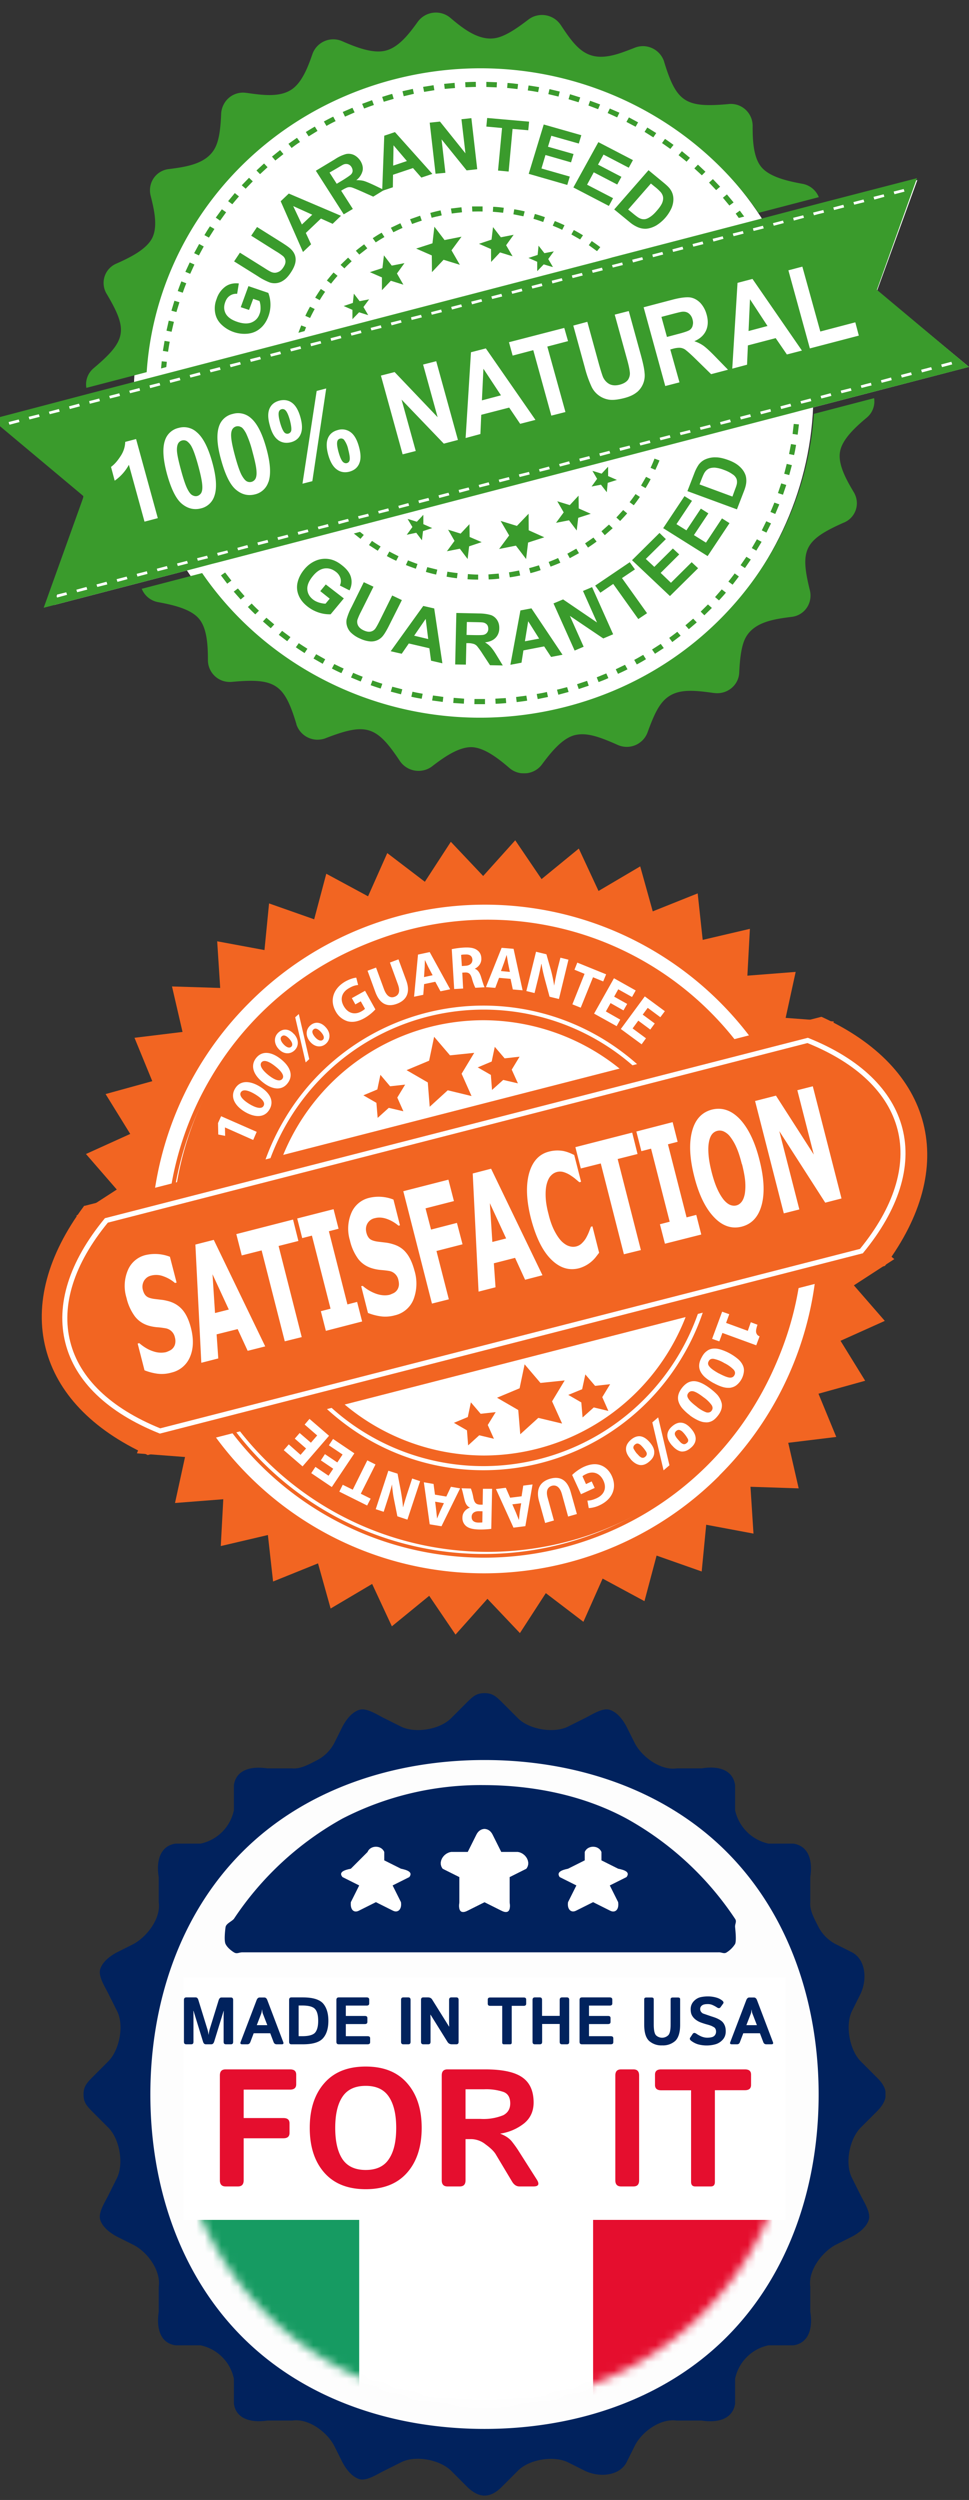
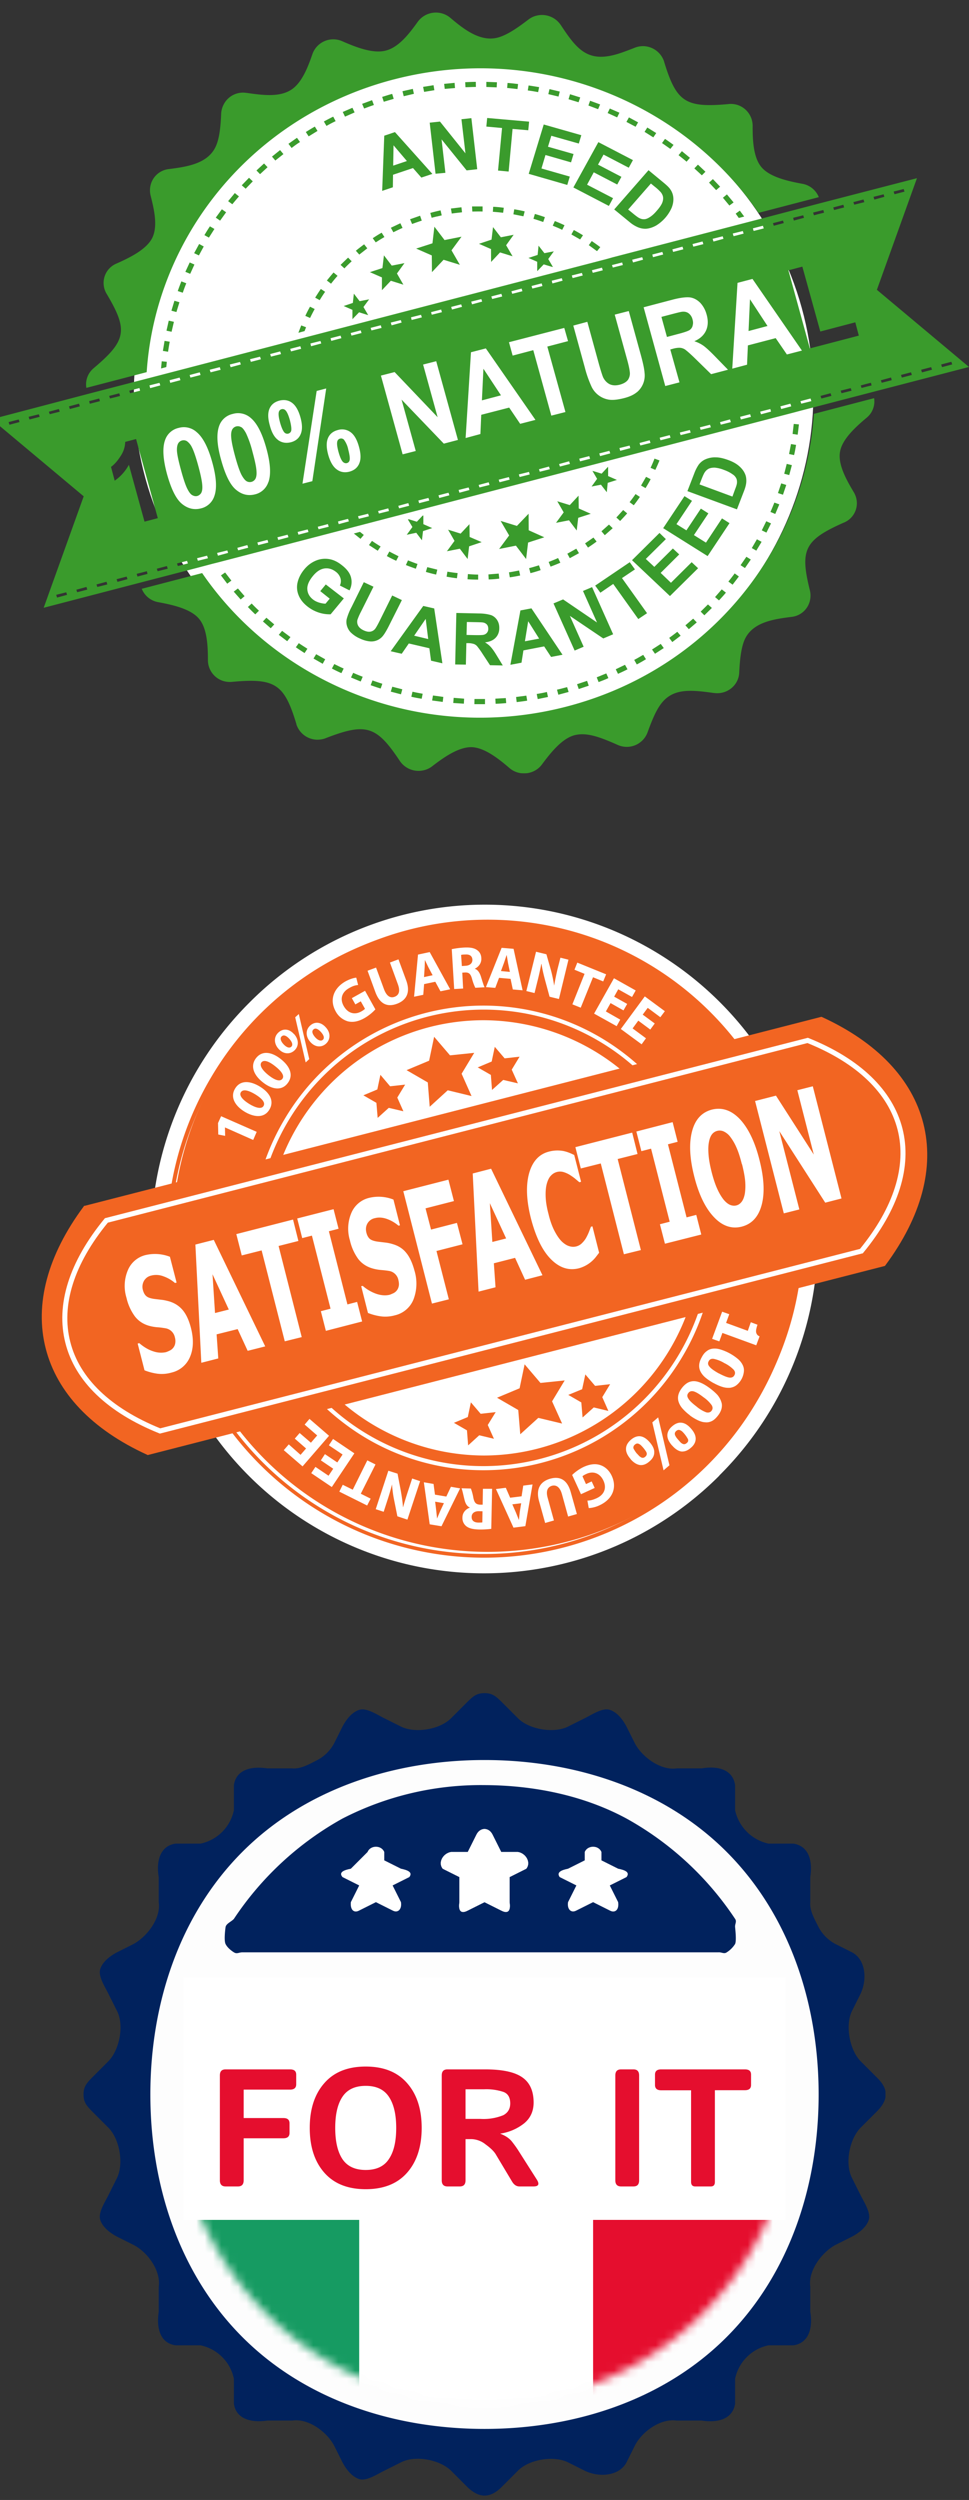
<svg xmlns="http://www.w3.org/2000/svg" width="116" height="299" viewBox="0 0 116 299" fill="none">
  <rect x="0" y="0" width="116" height="299" fill="#333333" stroke="none" />
  <g clip-path="url(#a)">
    <mask id="b" style="mask-type:alpha" maskUnits="userSpaceOnUse" x="-7" y="-19" width="130" height="131">
      <path d="M123-18.5H-7v130h130v-130Z" fill="#C4C4C4" />
    </mask>
    <g mask="url(#b)">
-       <path d="M115.99 43.88 6.48 72.36l3.54-13.01L.32 50l109.5-28.47L105 34.76l10.99 9.12Z" fill="#fff" />
      <path d="M67.22 85.17c21.7-5.64 34.57-27.29 28.76-48.34-5.81-21.06-28.11-33.55-49.8-27.91-21.7 5.65-34.57 27.28-28.76 48.34 5.82 21.05 28.1 33.55 49.8 27.91Z" fill="#fff" />
      <path d="M67.85 84.5c-17 4.43-34.4-2.48-43.65-15.96l-7.23 1.88a2.61 2.61 0 0 0 1.97 1.6c1.74.32 3.88.8 4.87 1.97 1 1.16 1.08 3.29 1.08 5.02a2.62 2.62 0 0 0 1.84 2.44c.35.1.71.14 1.07.1 5.18-.48 6.24.29 7.68 5.04v.04a2.67 2.67 0 0 0 2.48 1.84c.37 0 .74-.06 1.07-.2 4.8-1.85 6.04-1.46 8.82 2.72l.02.03a2.7 2.7 0 0 0 2.87 1.1c.36-.08.69-.24.98-.46 1.4-1.08 3.17-2.33 4.75-2.3 1.54.06 3.2 1.37 4.52 2.5 1.16 1 2.96.8 3.87-.41 1.05-1.41 2.4-3.12 3.92-3.52 1.37-.34 2.8.11 5.11 1.14l.05.02a2.65 2.65 0 0 0 3.57-1.47c.4-1.1.88-2.35 1.44-3.18 1.41-2.13 3.5-1.98 6.48-1.56h.05c1.54.22 2.93-.9 3.01-2.4.07-1.4.2-3.05.71-4.1 1-2 3.46-2.33 5.55-2.6a2.53 2.53 0 0 0 2.23-2.06c.07-.36.06-.72-.02-1.08l-.01-.04c-1.2-4.83-.67-6 4.05-8.09l.03-.01a2.5 2.5 0 0 0 1.53-2.6c-.04-.36-.16-.7-.34-1.01-.9-1.5-1.93-3.35-1.66-4.86.25-1.49 1.86-2.96 3.2-4.08a2.51 2.51 0 0 0 .88-2.33l-7.21 1.88c-1.07 16.16-12.57 30.58-29.58 35Zm-20.7-75c17-4.42 34.4 2.49 43.65 15.96l7.22-1.88a2.61 2.61 0 0 0-1.98-1.6c-1.74-.32-3.87-.8-4.87-1.97-1-1.16-1.08-3.3-1.07-5.02a2.63 2.63 0 0 0-1.85-2.45c-.35-.1-.71-.14-1.07-.09-5.11.46-6.2-.23-7.67-5.04l-.01-.05a2.68 2.68 0 0 0-2.44-1.84c-.36-.01-.72.05-1.05.18-.85.33-1.74.68-2.46.86-3.3.86-4.58-.78-6.42-3.57l-.03-.04a2.7 2.7 0 0 0-2.86-1.08c-.35.08-.68.24-.97.46-1.15.87-2.48 1.85-3.7 2.17-2.09.54-4.08-1.03-5.65-2.36a2.69 2.69 0 0 0-3.89.44C49.01 4 47.76 5.65 46.18 6.05c-1.52.4-3.57-.4-5.21-1.12a2.65 2.65 0 0 0-3.57 1.54c-.55 1.6-1.3 3.54-2.63 4.32-1.42.86-3.43.58-5.24.32h-.04a2.59 2.59 0 0 0-2.71 1.38c-.17.32-.27.67-.3 1.03-.06 1.4-.17 3.04-.7 4.1-.99 1.99-3.46 2.33-5.55 2.6A2.53 2.53 0 0 0 18 22.27c-.07.36-.06.73.02 1.08.43 1.7.9 3.7.2 5.12-.7 1.37-2.65 2.33-4.27 3.05a2.5 2.5 0 0 0-1.53 2.61c.04.36.16.71.35 1.02 2.57 4.32 2.38 5.57-1.53 8.86l-.03.03a2.5 2.5 0 0 0-.87 2.35l7.22-1.88C18.64 28.34 30.13 13.93 47.14 9.5Z" fill="#3A9B2C" />
      <path d="m23.28 31.64-.57-.25-.52 1.12.58.24.5-1.1v-.01Zm3.79-6.25-.51-.36-.73 1 .52.36.72-1Zm-4.77 8.49-.59-.23c-.15.39-.3.77-.43 1.16l.6.2c.13-.38.27-.76.42-1.13Zm3.36-6.5-.53-.31c-.23.34-.45.7-.66 1.05l.54.3.65-1.02v-.01Zm-1.27 2.1-.55-.3-.6 1.1.57.27.58-1.07Zm60.06-8.94-.9-.85-.43.45.9.83.43-.43ZM19.97 43.27l-.61-.06-.08.86.63-.17.06-.63Zm.85-4.78-.62-.14-.27 1.2.61.13.28-1.19Zm-.5 2.38-.62-.1-.2 1.2.62.1c.06-.4.12-.8.2-1.2Zm1.16-4.72-.6-.18-.36 1.19.6.16.36-1.17ZM54.42 9.91l-1.25.12.07.6 1.23-.1-.05-.62Zm12.59 1.04-1.23-.29-.14.6 1.22.29.15-.6Zm4.83 1.54-1.2-.44-.2.57 1.16.44.24-.57Zm-41.58 9.2-.45-.43-.87.9.47.41.85-.88Zm34.28-11.27-1.26-.2-.1.6c.42.05.83.12 1.24.2l.12-.6Zm-2.52-.37c-.42-.05-.84-.1-1.26-.13l-.05.6 1.24.13.07-.6Zm-2.52-.21-1.28-.05v.61l1.24.05.03-.61h.01Zm-2.54-.05c-.42 0-.85.02-1.27.04l.03.6c.4 0 .83-.03 1.25-.03l-.01-.6v-.01Zm23.67 7.54a32 32 0 0 0-1.02-.72l-.36.5 1 .7.38-.48Zm-6.48-3.85-1.15-.5-.26.54 1.14.52.27-.56Zm8.45 5.4-.97-.8-.4.48c.32.26.64.5.96.78l.4-.46Zm-6.2-4.24-1.11-.6-.3.54 1.1.58.3-.53Zm2.15 1.27-1.06-.66-.33.52 1.05.66.35-.52h-.01Zm-9.1-4.26-1.21-.38-.18.6 1.2.36.2-.58Zm-31.44 4.01-.32-.52c-.37.21-.73.43-1.08.65l.34.52 1.06-.65Zm-2.1 1.32-.36-.5-1.02.72.38.5c.32-.25.66-.5 1-.71v-.01Zm6.54-3.54-.26-.55-1.16.5.27.56 1.14-.5Zm-2.27 1.05-.29-.54c-.37.18-.75.38-1.12.58l.31.53c.36-.2.73-.4 1.1-.57ZM32.03 20l-.42-.45-.91.84.43.44.9-.83Zm1.9-1.57-.4-.48-.97.78.4.47.97-.77Zm15.49-7.8-1.24.28.15.6 1.22-.29-.13-.59Zm2.49-.44-1.26.2.12.6 1.23-.2-.1-.6h.01Zm36.66 15-.5.36.37.52.65-.17-.52-.7ZM47.13 11.82l-.18-.59c-.4.1-.8.24-1.2.36l.19.58 1.2-.35Zm-2.37.74-.22-.58-1.19.44.24.56c.38-.14.77-.29 1.17-.42ZM28.6 23.49l-.49-.4-.8.97.5.37c.26-.31.52-.63.8-.94Zm58.72 1.09.5-.37-.8-.96-.48.4.78.94v-.01Zm-1.12-2.26-.86-.9-.46.42.85.9.47-.41v-.01Zm-40.18 6.03-.33-.52c-.36.2-.72.43-1.07.66l.36.5c.34-.22.69-.44 1.04-.64Zm17.84-2.18c.39.11.78.25 1.17.38l.2-.58c-.4-.14-.8-.27-1.2-.38l-.17.58ZM37.73 35.6l.54.3c.2-.33.42-.67.65-1l-.51-.34c-.24.34-.47.7-.68 1.04Zm14.55-9.7.6-.14-.14-.6c-.4.09-.8.18-1.2.3h-.03l.16.58h.02l.6-.15h-.01Zm18.2 3.42.99.72.39-.48c-.33-.25-.68-.5-1.02-.73l-.36.5v-.01Zm-1.78-1.82-.3.54 1.05.6.34-.5c-.36-.22-.72-.43-1.1-.63v-.01Zm-2.52-.5c.37.15.75.3 1.12.49l.28-.55c-.38-.18-.77-.35-1.16-.5l-.25.55h.01Zm-3.37-1.72c-.42-.1-.83-.18-1.25-.25l-.1.6 1.2.24.15-.59Zm-26.26 12.5.57.25c.17-.36.36-.72.55-1.07l-.56-.28c-.2.36-.39.73-.56 1.1Zm7.04-8.56c-.33.25-.67.5-.99.77l.41.46.96-.75-.38-.48Zm6.7-3.42-1.2.42.24.57c.39-.14.77-.28 1.16-.4l-.2-.59Zm6.22-1.1.03.6c.4 0 .83-.02 1.23 0v-.61h-1.26Zm-2.43.84c.4-.06.82-.1 1.23-.15l-.07-.6-1.26.15.1.6Zm-7.29 1.7.3.54c.36-.18.73-.36 1.1-.52l-.26-.56-1.14.54Zm-6.02 4.44.46.42c.28-.3.57-.57.87-.85l-.43-.44-.9.87Zm19.54-6.83c-.42-.06-.85-.1-1.27-.12l-.04.6c.41.03.83.07 1.23.12l.08-.6Zm-21.18 8.7.5.38c.25-.32.51-.64.78-.94l-.48-.4c-.28.32-.54.64-.8.96Zm-2.49 5.59-.58-.22-.34.88.74-.2.18-.46Zm16.6-10.4L52 27.11l-.23 1.99-1.95.63 1.87.82.02 2 1.39-1.48 1.95.6-1-1.73 1.2-1.63-2.02.4Zm6.72-.36-.94-1.22-.18 1.5-1.5.5 1.44.63.01 1.54 1.07-1.14 1.5.46-.77-1.32.9-1.25-1.53.3Zm5.13 3.24.97.29.1-.03-.53-.9.67-.92-1.13.22-.7-.9-.11 1.11-1.1.36 1.05.46v1.05l.1-.03.69-.72Z" fill="#3A9B2C" />
      <path d="m64.42 32.32-.1.03v.08l.1-.1v-.01Zm1.78-.38-.04-.07-.1.03.14.04Zm-19.3-.17-.94-1.23-.18 1.52-1.5.49 1.44.63v1.53l1.07-1.13 1.5.47-.77-1.34.9-1.24-1.53.3Zm-3.92 5.58.96.3.1-.03-.53-.9.68-.92-1.14.22-.69-.9-.12 1.11-1.1.37 1.05.46v1.04l.1-.03.7-.72Z" fill="#3A9B2C" />
      <path d="m44.08 37.69-.04-.07-.1.03.14.04Zm-1.78.38-.1.03v.08l.1-.1ZM29.68 72.6c.28.3.58.6.88.88l.44-.44c-.3-.28-.6-.57-.87-.86l-.46.42Zm-1.7-1.84.83.94.47-.4-.8-.92-.5.38Zm3.5 3.57.93.81.42-.46-.94-.8-.42.45Zm1.9 1.6 1 .76.39-.49-1-.75-.4.48h.02Zm2.03 1.48c.34.24.7.47 1.05.7l.34-.52c-.34-.22-.7-.44-1.03-.67l-.36.5v-.01Zm-8.46-8.94-.5.35.75.99.5-.37-.75-.97Zm10.9 9.77-.32.52 1.1.63.3-.54-1.07-.6Zm38.08.7.3.53c.37-.2.74-.4 1.1-.63l-.33-.52c-.35.2-.7.41-1.07.6v.02Zm-2.22 1.1.27.55c.39-.17.77-.35 1.14-.54l-.3-.54-1.1.53Zm4.35-2.35.35.5 1.05-.68-.36-.5-1.04.67v.01Zm2.05-1.4.37.5 1-.76-.4-.47c-.3.24-.65.5-.97.73ZM71.43 81l.23.58c.4-.16.8-.3 1.17-.48l-.25-.56-1.15.47Zm10.61-6.22.42.47.95-.81-.43-.45-.93.8-.01-.01Zm1.84-1.63.44.44.9-.88-.47-.42-.87.86Zm-14.8 8.68.2.58 1.2-.4-.2-.58-1.2.4ZM56.8 84.22h1.26v-.62H56.8l-.01.6v.02Zm5.05-.25c.42-.05.85-.1 1.26-.17l-.1-.6-1.23.16.07.6Zm2.52-.36 1.23-.25-.13-.6c-.4.1-.81.17-1.22.24l.12.6v.01Zm2.31-1.12.16.6 1.23-.33-.18-.58c-.4.1-.8.22-1.2.3Zm-7.35 1.68c.42-.01.85-.04 1.27-.08l-.05-.6-1.25.07.03.6Zm33.96-23.85-.59-.21c-.15.37-.3.75-.47 1.12l.58.24.48-1.14Zm-2.1 3.11.56.27.55-1.1-.57-.26-.54 1.1Zm3.6-7.8-.61-.15-.3 1.18.6.16.32-1.2Zm.85-4.87-.62-.06-.14 1.2.61.09c.06-.4.1-.82.15-1.23Zm-8.44 18.8.5.37.75-.98-.5-.37c-.25.34-.5.66-.75.97Zm1.46-1.96.52.34.7-1.02-.53-.33-.69 1v.01ZM90 65.55l.54.31c.2-.35.43-.7.63-1.06l-.56-.3-.61 1.05Zm5.3-12.34-.61-.1-.23 1.19.6.13c.1-.4.17-.82.24-1.22Zm-9.7 18.2.47.4c.28-.3.56-.6.83-.93l-.5-.39-.8.92ZM94.12 58l-.6-.19-.39 1.16.6.2.4-1.18h-.01ZM49.24 83.33c.4.1.82.17 1.24.24l.12-.6c-.4-.07-.82-.15-1.22-.24l-.14.6Zm-7.22-2.3 1.16.48.24-.57c-.39-.15-.77-.3-1.14-.47l-.26.56Zm2.35.92c.4.14.8.28 1.2.4l.2-.57c-.4-.13-.8-.26-1.18-.4l-.22.57Zm9.9 2.13 1.26.08.03-.6-1.25-.1-.05.6v.02Zm-2.53-.3 1.26.17.07-.6-1.24-.17-.1.6h.01Zm-12-3.82c.37.2.75.38 1.13.55l.27-.55c-.37-.17-.75-.35-1.12-.54l-.29.54Zm7.04 2.76 1.22.32.16-.6-1.2-.31-.18.59Zm-1.22-17.36c-.35-.22-.7-.44-1.03-.67l-.36.5 1.05.68.34-.5Zm2.15 1.17c-.37-.19-.74-.37-1.1-.57l-.3.55c.37.2.74.39 1.12.56l.28-.54Zm26.07-4.64.46.42c.28-.3.57-.6.84-.91l-.48-.4-.82.9v-.01Zm-23.8 5.56c-.38-.13-.76-.28-1.14-.43l-.25.56c.4.16.79.3 1.19.44l.2-.57Zm26.62-8.02-.52-.34c-.22.33-.47.66-.71.97l.5.37c.26-.33.5-.66.73-1Zm2.35-4.36-.6-.22c-.14.37-.3.74-.47 1.1l.57.25c.18-.37.34-.75.5-1.13Zm-1.06 2.24-.55-.28-.6 1.04.54.31c.21-.35.42-.7.61-1.07Zm-34.74 7.14.4-.47-.46-.37-.73.2.8.64Zm20.35 4.1c.4-.1.82-.23 1.22-.36l-.2-.58c-.4.12-.78.24-1.18.34l.16.6Zm-2.47.5a19 19 0 0 0 1.24-.22l-.13-.6c-.4.08-.8.16-1.21.22l.1.6Zm-8.68-.92-1.2-.3-.17.57c.4.12.82.23 1.23.32l.14-.6v.01Zm21-4.95-.45-.44-.9.8.4.47.94-.83Zm-18.57 5.36c-.4-.04-.82-.1-1.22-.17l-.1.6c.4.08.82.14 1.24.19l.08-.6v-.02Zm16.26-4.25-1 .7.35.5c.35-.23.7-.47 1.03-.72l-.38-.48Zm-15.07 4.99c.42.03.85.04 1.27.04v-.6c-.4 0-.82-.03-1.23-.06l-.04.6v.02Zm2.53.02c.42-.01.85-.04 1.27-.1l-.07-.6-1.23.1.03.6Zm7.41-1.53c.4-.15.78-.3 1.17-.47l-.27-.56c-.37.17-.75.32-1.13.47l.23.56Zm2-1.56.3.55 1.1-.6-.32-.54-1.07.6Zm-4.69-1.32 1.94-.63-1.87-.84-.01-1.98-1.4 1.46-1.95-.6 1.02 1.74-1.2 1.62 2.01-.4 1.22 1.6.24-1.97Zm4.89-2.67.93 1.23.18-1.52 1.5-.48-1.44-.64-.02-1.53-1.05 1.13-1.5-.46.77 1.33-.92 1.25 1.55-.3v-.01Zm2.7-4.03 1.13-.22.7.9.11-1.12 1.1-.35-1.05-.46V55.9l-.1.02-.68.73-.97-.3-.1.02.53.9-.67.93Z" fill="#3A9B2C" />
      <path d="m70.91 56.3.04.08.1-.02-.14-.04v-.01Zm1.88-.48-.1.1.1-.02v-.08Zm-17.75 9.8.94 1.24.18-1.52 1.5-.5-1.44-.62-.02-1.53-1.06 1.13-1.5-.47.77 1.34-.91 1.24 1.54-.3Zm-6.35-1.66 1.14-.24.68.9.13-1.1 1.1-.36-1.06-.47v-1.04l-.1.03-.68.72-.97-.3-.1.03.54.9-.68.93Z" fill="#3A9B2C" />
-       <path d="m48.79 62.07.04.06.1-.02-.14-.04Zm1.88-.5-.1.1.1-.01v-.08Zm-20.85-24.5-1-.33.92-2.52 2.38.81a4 4 0 0 1 .01 2.8c-.22.6-.55 1.1-.98 1.45-.42.36-.92.57-1.5.63a3.98 3.98 0 0 1-3.22-1.17c-.4-.42-.63-.9-.7-1.5a3 3 0 0 1 .2-1.48 2.9 2.9 0 0 1 1.1-1.52c.45-.3.97-.4 1.56-.34l-.2 1.24c-.32-.02-.6.05-.86.22-.26.17-.44.42-.56.75-.2.52-.17.98.05 1.4.23.41.66.73 1.32.96.7.25 1.3.28 1.76.1.47-.19.8-.53.97-1.02.1-.24.13-.5.12-.78 0-.28-.05-.55-.13-.77l-.75-.26-.5 1.34Zm-1.8-5.8.7-1.05 2.88 1.8c.46.3.76.47.92.53.24.09.49.1.73 0 .25-.08.47-.27.66-.56.2-.3.29-.55.26-.79a.85.85 0 0 0-.28-.56 7.1 7.1 0 0 0-.88-.6l-2.94-1.85.7-1.04 2.79 1.75c.64.4 1.08.7 1.3.93.22.22.37.46.46.73.08.26.1.55.03.88-.07.32-.23.69-.5 1.1-.32.5-.63.82-.92 1a1.84 1.84 0 0 1-1.65.24c-.5-.2-.97-.44-1.41-.74l-2.85-1.78Zm12.8-5.46-1 .96-1.4-.63-1.81 1.72.63 1.36-.97.92-2.67-6.07.97-.92 6.25 2.66Zm-3.44-.13-2.28-1.03 1.04 2.2 1.24-1.17Zm3.77-.04-3.34-5.22 2.28-1.37c.41-.28.87-.5 1.35-.63.32-.06.64-.02.94.12.3.15.56.39.76.69.25.4.34.79.27 1.18a2 2 0 0 1-.76 1.14c.32-.01.61.02.87.08.25.07.64.23 1.16.47l1.3.62-1.3.8-1.5-.67c-.55-.24-.9-.38-1.06-.43a1.02 1.02 0 0 0-.47-.02c-.14.04-.34.13-.6.28l-.21.13 1.4 2.18-1.1.65Zm-.84-3.66.8-.48c.52-.33.84-.55.94-.67.1-.12.16-.25.16-.4 0-.15-.04-.3-.14-.46a.75.75 0 0 0-.42-.33.8.8 0 0 0-.54.04c-.1.04-.36.2-.8.46l-.86.5.86 1.34Z" fill="#3A9B2C" />
      <path d="m51.76 20.8-1.32.44-1-1.14-2.39.8-.02 1.5-1.28.43.25-6.6 1.28-.43 4.48 5Zm-3.05-1.54-1.6-1.88-.04 2.43 1.64-.55Zm3.43 1.52-.7-6.11 1.23-.13 3.05 3.8-.48-4.08 1.19-.13.7 6.11-1.27.14-3-3.71.46 4-1.18.11Zm7.48-.38.48-5.09-1.88-.17.1-1.03 5.02.44-.1 1.03-1.88-.16-.47 5.1-1.27-.12Zm3.67.4 1.8-5.91 4.5 1.28-.3 1-3.29-.93-.4 1.31 3.06.87-.3 1-3.06-.88-.48 1.61 3.39.97-.3 1-4.62-1.33Zm5.35 1.62L71.63 17l4.14 2.15-.5.91-3.02-1.57-.66 1.2 2.8 1.46-.5.92-2.81-1.46-.8 1.48 3.11 1.61-.5.93-4.25-2.21Zm9-2.06 1.78 1.47c.4.33.69.6.84.84.21.3.33.66.35 1.03.02.38-.05.76-.2 1.14a4.75 4.75 0 0 1-1.84 2.12c-.42.24-.83.37-1.24.4a2.3 2.3 0 0 1-1.01-.2 3.88 3.88 0 0 1-.95-.6l-1.84-1.51 4.11-4.7v.01Zm.28 1.59-2.72 3.11.73.6c.28.22.48.37.62.43.2.1.38.14.57.13.18 0 .4-.08.65-.24.25-.15.54-.4.85-.77.32-.36.53-.67.64-.92.1-.24.14-.47.12-.68-.02-.2-.11-.4-.26-.6a5.8 5.8 0 0 0-.76-.7l-.44-.36ZM38.34 70.7l.66-.8 2.16 1.67-1.58 1.9c-.98.03-1.95-.3-2.73-.9-.52-.4-.89-.85-1.1-1.37a2.5 2.5 0 0 1-.12-1.57c.13-.54.4-1.05.77-1.5.41-.51.89-.86 1.42-1.08a2.87 2.87 0 0 1 1.7-.16c.43.09.89.3 1.37.68.62.47 1 .97 1.13 1.49.14.52.07 1.08-.18 1.55l-1.15-.58c.13-.3.15-.58.07-.87-.1-.31-.29-.58-.55-.77-.44-.34-.9-.47-1.38-.4-.47.07-.93.36-1.37.9-.47.57-.7 1.1-.67 1.58.03.5.26.9.68 1.23.2.16.45.28.73.37.28.08.53.13.77.13l.5-.6-1.13-.9Zm5.21-1.07 1.16.54-1.5 3c-.16.3-.3.62-.42.95-.06.24-.03.5.08.7.12.23.34.42.66.57.33.15.6.2.84.15.21-.04.4-.16.54-.33.13-.18.3-.48.52-.92l1.52-3.07 1.16.55-1.46 2.9c-.33.67-.6 1.12-.8 1.37a1.77 1.77 0 0 1-1.58.67c-.41-.04-.8-.16-1.18-.34a3.59 3.59 0 0 1-1.14-.77 1.9 1.9 0 0 1-.43-.8 1.65 1.65 0 0 1-.02-.75 7 7 0 0 1 .59-1.46l1.46-2.96Zm9.4 9.7-1.35-.31-.2-1.49-2.46-.57-.85 1.23-1.32-.3 3.9-5.42 1.31.3.98 6.57Zm-1.69-2.9-.3-2.41-1.38 2.01 1.68.4Zm3.23 3.04.14-6.16 2.7.06c.5 0 .99.06 1.46.2.3.11.55.32.73.6.18.29.26.6.25.98 0 .42-.15.83-.44 1.13-.29.3-.7.48-1.27.55.27.16.5.34.67.53.18.19.42.52.71 1l.75 1.23-1.53-.03-.9-1.37c-.2-.32-.42-.62-.65-.91a.98.98 0 0 0-.38-.26c-.21-.06-.43-.1-.64-.1h-.26l-.06 2.57-1.28-.02Zm1.36-3.53.95.02c.62.01 1 0 1.14-.05a.7.7 0 0 0 .37-.25c.1-.13.15-.3.14-.46 0-.2-.05-.37-.16-.5a.8.8 0 0 0-.48-.25c-.1-.02-.4-.03-.92-.04l-1-.02-.04 1.55Zm11.49 2.37-1.37.26-.83-1.26-2.48.48-.23 1.47-1.33.25 1.2-6.5 1.32-.25 3.72 5.55Zm-2.8-1.93-1.31-2.08-.39 2.4 1.7-.32Zm4.25 1.43-2.53-5.64 1.15-.48 4.06 2.76-1.68-3.77 1.09-.46 2.52 5.64-1.18.5-4-2.7 1.65 3.69-1.08.46Zm7.62-3.77-3-4.2-1.54 1.05-.62-.85 4.14-2.8.62.86-1.55 1.04 3 4.2-1.05.7Zm3.78-2.76L75.66 67l3.29-3.26.76.74-2.4 2.37 1.02.95 2.22-2.2.76.71-2.22 2.21 1.23 1.18 2.48-2.46.77.72-3.38 3.34Zm4.52-4.77-5.32-3.34 2.55-3.83.9.56-1.86 2.79 1.19.74 1.73-2.6.9.57-1.73 2.6 1.44.9 1.92-2.9.9.57-2.62 3.94Zm-2.42-7.77.82-2.12a5 5 0 0 1 .54-1.06c.24-.3.52-.52.88-.66.38-.15.78-.22 1.18-.2.42 0 .92.12 1.47.32.5.18.9.4 1.2.64.37.3.64.63.8 1 .13.28.18.6.16.99-.02.28-.1.64-.27 1.07l-.85 2.2-5.93-2.18Zm1.46-.8 3.93 1.45.32-.88c.13-.32.2-.56.22-.72.02-.2 0-.4-.07-.56-.1-.2-.25-.38-.45-.5-.32-.23-.67-.4-1.04-.53a3.86 3.86 0 0 0-1.1-.27c-.28 0-.5.03-.7.12-.2.1-.36.24-.5.45-.1.15-.24.46-.42.93l-.2.52Zm21.23-23.3 4.79-13.33-11.6 3-6.92 1.81-17.93 4.66-.71.2L17.52 45.3l-6.94 1.8L-1 50.14l11.02 9.22-4.79 13.33 11.57-3.01 6.94-1.8 1.7-.45.64-.16 52.76-13.73.72-.18 15.58-4.05.63-.17 1.7-.44 6.93-1.8 11.6-3.01-11.03-9.23Zm2-11.73 1.2-.3.1.31-1.2.31-.1-.32Zm-2.4.63 1.2-.3.09.3-1.2.33-.1-.33h.01Zm-2.41.63 1.2-.31.1.32-1.21.3-.1-.31ZM2.33 50.48l-1.2.32-.1-.32 1.21-.31.1.32Zm2.4-.62-1.2.31-.1-.32 1.22-.3.1.3h-.02Zm2.42-.62-1.2.3-.1-.3 1.2-.32.1.32Zm.89 21.9-1.21.33-.1-.33 1.2-.3.1.3Zm2.4-.62-1.2.31-.1-.3 1.21-.33.1.32h-.01Zm2.41-.62-1.2.3-.1-.3 1.2-.32.1.32Zm84.5-44.48.72-.18.49-.12.09.32-.7.17-.51.14-.1-.32Zm-2.4.63 1.2-.3.1.3-1.22.33-.08-.33Zm-2.42.64 1.2-.31.1.3-1.2.32-.1-.31Zm-2.33.87-.07-.25 1.2-.31.1.32-1.2.3h-.01l-.02-.06Zm-2.49.37 1.21-.3.1.31-1.2.31-.1-.32Zm-2.4.63 1.2-.3.1.3-1.2.33-.1-.33Zm-2.41.63 1.2-.31.1.32-1.2.3-.1-.31Zm-2.4.63 1.2-.32.1.32-1.22.31-.09-.31h.01Zm-2.41.62 1.2-.31.1.31-1.22.32-.08-.32Zm-2.41.62 1.2-.3.1.3-1.2.33-.1-.33Zm-4.82 1.26 1.2-.31.1.32-1.2.3-.1-.31Zm-2.4.62 1.2-.3.1.31-1.21.31-.1-.32Zm-2.4.63 1.19-.3.1.3-1.22.33-.08-.33Zm-2.42.63 1.2-.31.1.32-1.21.3-.1-.31Zm-2.4.63 1.2-.32.1.32-1.22.31-.1-.31h.02Zm-2.42.62 1.2-.31.1.32-1.2.3-.1-.3Zm-2.4.62 1.2-.3.1.3-1.21.33-.1-.33Zm-2.42.64 1.21-.31.1.3-1.2.32-.1-.31Zm-2.39.62 1.2-.31.09.32-1.21.3-.09-.31h.01Zm-2.41.62 1.2-.3.1.31-1.22.31-.08-.32Zm-2.42.63 1.2-.3.1.3-1.2.33-.1-.33Zm-2.4.63 1.2-.31.1.32-1.21.3-.1-.3.01-.01Zm-7.22 1.87 1.2-.3.1.3-1.22.33-.08-.33Zm-2.41.64.42-.11.7-.18.08-.03.1.32-.28.07-.7.18-.23.06-.1-.31Zm-2.4.62 1.19-.31.1.32-1.2.3-.1-.31Zm-2.42.62 1.2-.3.1.31-1.2.31-.1-.32Zm-2.4.63 1.2-.3.1.3-1.22.33-.1-.33h.01Zm-2.42.63 1.2-.31.1.32-1.2.3-.1-.3v-.01Zm-2.4.63 1.2-.32.1.32-1.21.31-.1-.31Zm-2.4.62 1.19-.31.1.31-1.22.32-.08-.32Zm-2.42.62 1.2-.3.08.24.02.07h-.02l-1.19.32-.09-.33Zm-4.82 1.26 1.21-.31.09.32-1.2.3-.1-.31Zm-2.4.62.49-.12.72-.19.08.32-.51.13-.7.18-.08-.32Zm4.59 21.3-1.2.32-.1-.32 1.2-.31.1.3ZM9.56 48.6l-1.2.32-.1-.32 1.2-.32.1.32Zm8.1 20.04-.77.2-.43.12-.1-.33.64-.16.58-.15.08.32Zm2.41-.62-1.2.3-.1-.3 1.21-.32.1.32Zm-1.17-6.05-1.6.42-1.87-6.8c-.42.76-.98 1.4-1.7 1.9l-.44-1.65c.37-.26.74-.67 1.1-1.22.39-.56.58-1.15.6-1.77l1.3-.34 2.6 9.46Zm3.59 5.42-1.2.31-.1-.31 1.2-.31.1.3Zm-5.72-20.66-1.2.3-.1-.3 1.22-.32.08.32Zm8.12 20.04-1.2.3-.1-.31 1.2-.3.1.3Zm2.4-.64-1.2.33-.1-.33 1.22-.3.1.3h-.01Zm-1.64-6.77a2.21 2.21 0 0 1-1.62 1.45c-.8.2-1.56.02-2.25-.55-.7-.57-1.29-1.77-1.79-3.57-.48-1.78-.56-3.13-.23-4.05a2.21 2.21 0 0 1 1.62-1.46 2.28 2.28 0 0 1 2.16.5c.75.62 1.38 1.83 1.87 3.61.5 1.79.58 3.14.24 4.07Zm4.06 6.15-1.2.31-.1-.3 1.2-.33.1.32Zm2.4-.62-1.2.31-.1-.32 1.21-.31.1.32h-.02Zm2.4-.63-1.2.32-.1-.32 1.22-.31.1.3h-.01Zm-2.39-6.59a2.21 2.21 0 0 1-1.61 1.46c-.81.2-1.56.03-2.26-.56-.69-.57-1.28-1.76-1.78-3.57-.5-1.77-.57-3.11-.24-4.04a2.21 2.21 0 0 1 1.62-1.45 2.28 2.28 0 0 1 2.17.48c.75.63 1.37 1.84 1.86 3.61.5 1.8.58 3.15.25 4.07Zm4.81 5.96-1.2.32-.1-.33 1.2-.3.1.31Zm-3.63-11c-.44-.31-.78-.9-1-1.75-.24-.84-.25-1.5-.04-2 .22-.5.6-.8 1.17-.96.58-.15 1.1-.06 1.52.25.44.32.78.9 1.02 1.76.23.84.24 1.5.02 2-.2.49-.6.81-1.15.96-.6.15-1.1.06-1.54-.25v-.01Zm4.6-5.87 1.15-.3-1.66 11.09-1.18.3 1.7-11.1ZM39.34 63l-1.2.3-.1-.3 1.21-.32.1.32Zm2.42-.63h-.04l-.7.19-.47.13-.09-.32.29-.08.7-.18.22-.05.09.3Zm2.4-.62-1.2.3-.1-.31 1.21-.3.09.3Zm-1.16-6.3c-.22.5-.6.8-1.16.96-.58.15-1.1.06-1.53-.27-.44-.32-.78-.9-1.02-1.75-.23-.85-.24-1.5-.02-2.01.21-.48.6-.8 1.18-.95a1.71 1.71 0 0 1 1.52.26c.44.32.77.9 1 1.74.24.86.25 1.52.03 2.01Zm3.56 5.67-1.2.3-.1-.3 1.22-.32.08.31v.01Zm-5.7-20.67-1.2.32-.09-.32 1.2-.31.1.31Zm8.12 20.04-1.2.31-.1-.3 1.2-.33.1.32Zm-5.7-20.66-1.2.31-.1-.31 1.2-.32.1.32Zm8.1 20.04-1.2.31-.1-.32 1.21-.31.1.32Zm2.41-.63-1.2.32-.1-.32 1.2-.31.1.3Zm2.4-.63-1.19.32-.1-.33 1.2-.3.1.31Zm-1.38-5.99-1.68.44-5.06-5.27 1.7 6.15-1.57.4-2.6-9.42 1.64-.42 5.15 5.4-1.74-6.3 1.57-.4 2.6 9.42ZM58.6 58l-1.2.3-.1-.3 1.2-.32.1.32Zm2.4-.63-1.2.31-.1-.31 1.22-.31.09.3Zm2.4-.62-1.19.3-.1-.31 1.22-.3.08.3Zm-2.45-8-3.34.86-.1 2.3-1.77.48.64-10.26 1.78-.46 5.94 8.55-1.83.47-1.32-1.95Zm4.87 7.37-1.2.3-.1-.3 1.2-.32.1.32Zm2.4-.63-1.19.31-.1-.3 1.2-.33.1.32Zm2.42-.62-1.2.31-.1-.32 1.2-.31.1.32ZM68 40.8l-2.48.65 2.17 7.83-1.69.43-2.16-7.83-2.47.65-.44-1.6 6.62-1.71.45 1.58Zm5.04 13.43-1.2.32-.1-.32 1.21-.31.1.3Zm2.4-.63-1.19.32-.1-.33 1.22-.3.08.31Zm2.42-.62-1.2.3-.1-.3 1.21-.32.1.32Zm-1.64-6.06c-.36.3-.86.53-1.53.7-.8.2-1.43.26-1.9.16a2.78 2.78 0 0 1-1.95-1.48 13.3 13.3 0 0 1-.83-2.34l-1.38-5.02 1.68-.45 1.4 5.1c.23.8.4 1.34.5 1.56.19.37.44.63.77.8.34.16.74.18 1.21.06.48-.13.8-.33 1-.6.18-.3.25-.61.2-.94-.03-.33-.15-.88-.36-1.62l-1.44-5.22 1.68-.43 1.36 4.95c.32 1.13.5 1.95.53 2.44a2.6 2.6 0 0 1-.94 2.34v-.01Zm4.04 5.43-1 .26-.16.04-.03.01-.1-.31 1.2-.31.1.3Zm-5.7-20.65-1.2.3-.1-.3 1.22-.31.08.3Zm8.12 20.04-1.2.3-.1-.31 1.2-.3.1.3Zm2.4-.63-1.2.3-.1-.3L85 50.8l.1.32Zm-2.99-9.25c-.18-.14-.4-.23-.63-.26-.2-.02-.49 0-.87.1l-.35.1 1.1 3.93-1.7.44-2.59-9.42 3.54-.93c.9-.23 1.56-.3 2.02-.25.45.07.85.28 1.22.65.35.38.61.84.76 1.4.2.7.18 1.34-.06 1.89-.25.56-.71 1-1.41 1.3.43.14.8.33 1.12.56.31.23.77.65 1.38 1.28l1.53 1.57-2.02.53-1.78-1.74c-.63-.62-1.06-1-1.27-1.15h.01Zm5.4 8.63-1.2.3-.1-.3 1.2-.33.1.32v.01Zm2.4-.63-1.2.31-.09-.32 1.2-.31.1.32h-.01Zm2.41-.63-1.2.32-.1-.32 1.22-.31.08.32v-.01Zm2.42-.63-1.2.32-.1-.32 1.2-.32.1.32Zm2.4-.62-1.2.3-.1-.3 1.21-.32.1.32h-.01Zm-2.93-5.6-1.33-1.94-3.33.87-.1 2.31-1.77.47.63-10.26 1.79-.47L96 41.93l-1.82.47Zm5.34 4.97-1.2.31-.1-.31 1.2-.32.1.32Zm2.4-.62-1.19.3-.1-.31 1.2-.3.1.3Zm2.41-.63-.43.1-.77.2-.1-.3.58-.16.64-.16.08.32Zm-1.53-5.96-5.86 1.53-2.57-9.34 1.67-.44 2.15 7.76 4.19-1.1.42 1.59Zm3.94 5.33-1.2.31-.1-.3 1.22-.33.08.32Zm-5.7-20.66-1.2.31-.1-.31 1.21-.32.09.32Zm8.1 20.04-1.19.31-.1-.32 1.2-.31.1.32Zm2.42-.63-1.2.32-.1-.32 1.2-.31.1.3Zm2.4-.63-1.2.32-.1-.32 1.22-.32.1.32h-.02Z" fill="#3A9B2C" />
      <path d="m89.62 39.59 2.26-.6-2.1-3.2-.17 3.8h.01ZM22.37 52.76a.76.76 0 0 0-1.04.27c-.1.18-.16.45-.15.84.02.5.2 1.3.5 2.4.3 1.1.56 1.85.77 2.24.2.39.4.64.6.73.2.1.38.13.57.08a.83.83 0 0 0 .46-.35c.11-.19.16-.46.14-.84-.02-.5-.18-1.3-.48-2.4-.3-1.1-.56-1.84-.77-2.24a1.9 1.9 0 0 0-.6-.73Zm11.34-3.82a.45.45 0 0 0-.33.33c-.07.24-.02.67.15 1.28.17.6.35 1 .53 1.19a.48.48 0 0 0 .67 0c.06-.05.1-.13.13-.21.05-.25 0-.67-.16-1.29-.17-.6-.35-1-.53-1.17a.47.47 0 0 0-.46-.13Zm7 3.52a.44.44 0 0 0-.33.33c-.07.24-.02.67.15 1.29.17.6.35 1 .53 1.17.14.13.3.18.46.14a.44.44 0 0 0 .33-.34c.06-.24 0-.66-.16-1.28a2.92 2.92 0 0 0-.52-1.19.47.47 0 0 0-.46-.12Zm17-4.58 2.26-.6-2.1-3.18-.18 3.78h.01Zm25.2-8.94c.08-.22.07-.47-.01-.75a1.29 1.29 0 0 0-.44-.7c-.2-.16-.45-.23-.74-.21-.14 0-.55.1-1.24.28l-1.3.34.66 2.4 1.24-.33c.8-.2 1.3-.38 1.48-.5.18-.13.3-.3.36-.52v-.01ZM28.85 51.08a.76.76 0 0 0-1.04.27c-.1.18-.16.46-.14.84.02.5.18 1.3.48 2.4.3 1.1.57 1.85.78 2.24.22.39.42.63.6.73a.77.77 0 0 0 1.04-.28c.1-.17.16-.45.14-.83-.01-.5-.18-1.3-.48-2.4a12.1 12.1 0 0 0-.78-2.24c-.21-.38-.4-.64-.6-.74v.01Z" fill="#3A9B2C" />
    </g>
  </g>
  <g clip-path="url(#c)">
    <mask id="d" style="mask-type:alpha" maskUnits="userSpaceOnUse" x="-7" y="82" width="130" height="131">
      <path d="M123 82.5H-7v130h130v-130Z" fill="#C4C4C4" />
    </mask>
    <g mask="url(#d)">
-       <path d="m46.36 102.03 4.5 3.43 3.11-4.78 3.87 4.09 3.84-4.27 3.15 4.64 4.46-3.65 2.36 5.07 4.99-2.94 1.5 5.38 5.38-2.15.6 5.56 5.65-1.32-.3 5.6 5.78-.45-1.2 5.5 5.77.43-2.07 5.27 5.6 1.3-2.88 4.9 5.3 2.14-3.63 4.43 4.88 2.9-4.29 3.85 4.33 3.63-4.84 3.14 3.7 4.25-5.3 2.38 2.95 4.78-5.59 1.55 2.13 5.17-5.75.7 1.25 5.45-5.77-.19.36 5.6-5.66-1.06-.54 5.59-5.4-1.9-1.45 5.45-5.01-2.7-2.3 5.17-4.5-3.43-3.1 4.78-3.89-4.1-3.82 4.28-3.15-4.64-4.47 3.65-2.36-5.07-4.97 2.94-1.51-5.4-5.38 2.17-.62-5.56-5.64 1.32.3-5.6-5.78.45 1.2-5.5-5.76-.44 2.07-5.27-5.6-1.3 2.87-4.9-5.3-2.14 3.63-4.42-4.89-2.92 4.3-3.83-4.34-3.63 4.85-3.14-3.69-4.25 5.3-2.4-2.95-4.77 5.59-1.54-2.13-5.19 5.75-.7-1.26-5.44 5.77.18-.36-5.58 5.66 1.05.55-5.58 5.4 1.9 1.45-5.45 5 2.7 2.3-5.17Z" fill="#F26522" />
      <path d="M86.11 176.47a39.93 39.93 0 0 0 8.76-43.58 39.93 39.93 0 0 0-21.6-21.66 39.77 39.77 0 0 0-43.5 8.77 39.94 39.94 0 0 0-11.68 28.24c0 10.59 4.2 20.75 11.66 28.23a39.81 39.81 0 0 0 56.36.02v-.02Z" fill="#fff" />
      <path d="M84.61 174.97a37.82 37.82 0 0 0 8.69-41.5 37.81 37.81 0 0 0-20.63-20.66 37.67 37.67 0 0 0-41.4 8.7 37.85 37.85 0 0 0 .43 53.03 37.7 37.7 0 0 0 52.91.44Z" fill="#F26522" />
      <path d="M57.91 186.3a38.01 38.01 0 0 1-36.75-28.63 37.89 37.89 0 0 1 4.11-28.82 37.89 37.89 0 0 1 44.96-16.6 37.98 37.98 0 0 1 24.48 26.57 37.88 37.88 0 0 1-4.12 28.82 37.89 37.89 0 0 1-32.68 18.66Zm.05-75.63a37.68 37.68 0 0 0-22.51 7.5 37.3 37.3 0 0 0-9.76 10.92 37.37 37.37 0 0 0-4.07 28.46 37.42 37.42 0 0 0 68.56 9.84 37.36 37.36 0 0 0 4.08-28.45 37.4 37.4 0 0 0-36.3-28.27Z" fill="#F26522" />
      <path d="M26.93 134.85v.02l.02.98-.82-.16-.03-1.37.37-.82 4.26 1.87-.42.97-3.38-1.5Zm4.15-4.91c1.23.74 1.78 1.76 1.17 2.77-.62 1.04-1.82.93-2.95.26-1.16-.7-1.78-1.74-1.16-2.77.64-1.07 1.84-.92 2.94-.26Zm-1.23 2.1c.92.55 1.5.59 1.7.23.22-.37-.1-.84-1.02-1.4-.88-.52-1.46-.61-1.7-.23-.2.34.1.83 1.02 1.4Zm3.77-5.37c1.13.9 1.54 1.96.8 2.9-.74.95-1.92.7-2.96-.13-1.07-.84-1.55-1.94-.8-2.9.78-.98 1.96-.67 2.96.13Zm-1.48 1.92c.84.66 1.4.78 1.66.44.26-.32-.01-.84-.85-1.5-.8-.64-1.38-.8-1.65-.47-.24.31-.02.84.84 1.53Zm3.05-4.93c.66.73.55 1.53.05 1.98-.52.48-1.3.47-1.9-.2-.54-.6-.6-1.42 0-1.96s1.33-.4 1.85.2v-.02Zm-1.25 1.23c.33.36.7.52.93.3.22-.2.12-.55-.23-.94-.32-.35-.66-.54-.92-.3-.24.21-.1.6.22.94Zm2.65 2.17-1.25-5.39.43-.39 1.25 5.39-.43.4v-.01Zm2.4-4.2c.65.7.54 1.5.04 1.96-.52.48-1.3.46-1.88-.2-.56-.62-.6-1.43-.02-1.96.6-.54 1.32-.4 1.86.2Zm-1.26 1.2c.32.36.69.51.92.3.22-.2.12-.54-.23-.93-.32-.35-.66-.54-.9-.3-.25.21-.1.58.21.93Zm7.2-3.33a5.5 5.5 0 0 1-1.27 1.02c-.77.44-1.43.55-2.03.4a2.43 2.43 0 0 1-1.45-1.2c-.78-1.4-.2-2.79 1.17-3.57.55-.3 1.03-.43 1.3-.45l.22.88c-.3.02-.62.1-1.08.37-.8.44-1.16 1.23-.64 2.15.5.88 1.32 1.08 2.1.64.22-.12.38-.24.44-.32l-.5-.89-.65.37-.42-.75 1.58-.88 1.24 2.23Zm.09-5 .96 2.61c.3.78.73 1.07 1.25.88.54-.2.7-.68.4-1.5l-.95-2.6 1.02-.38.94 2.55c.5 1.4.05 2.33-1.14 2.77-1.15.42-2.04.02-2.57-1.42L44 116.1l1.03-.38h-.01Zm5.75 1.97-.1 1.28-1.1.23.47-5.04 1.4-.3 2.45 4.45-1.16.24-.62-1.14-1.34.28Zm1.02-1.06-.5-.94-.42-.87h-.01c-.01.3-.01.68-.03.97l-.07 1.06 1.03-.22Zm2.29-3.12a9.9 9.9 0 0 1 1.45-.19c.72-.04 1.23.04 1.58.3.3.2.5.54.51.98.04.61-.37 1.06-.77 1.24v.02c.34.12.54.42.7.86.17.54.35 1.16.46 1.35l-1.11.06c-.17-.35-.3-.72-.4-1.1-.17-.6-.4-.75-.84-.73l-.32.02.1 1.9-1.07.06-.29-4.77Zm1.2 2.02.44-.03c.55-.03.85-.32.83-.75-.03-.43-.34-.64-.85-.6-.26 0-.41.02-.5.05l.09 1.33Zm4.46 1.41-.45 1.2-1.12-.09 1.88-4.7 1.43.12 1.08 4.96-1.17-.1-.27-1.27-1.38-.12Zm1.3-.7-.22-1.06-.16-.95h-.02l-.3.9-.37 1 1.07.1Zm1.97 2.28 1.16-4.7 1.24.3.56 1.96c.15.57.28 1.22.37 1.8.1-.63.24-1.27.4-1.98l.35-1.37.96.24-1.14 4.7-1.12-.27-.56-2.06c-.15-.57-.32-1.26-.4-1.86h-.03a37 37 0 0 1-.46 2.06l-.35 1.42-.98-.24Zm6.96-2.06-1.2-.49.34-.85 3.45 1.4-.35.85-1.22-.5-1.47 3.64-1-.4 1.46-3.65Zm4.66 4.37-1.54-.87-.56 1 1.72.98-.43.78-2.7-1.5L73.5 117l2.6 1.46-.44.78-1.65-.92-.49.88 1.56.87-.44.77Zm3.22 2.3-1.44-1.07-.68.93 1.6 1.18-.52.72-2.49-1.83 2.87-3.9 2.4 1.77-.54.72-1.51-1.12-.6.81 1.44 1.06-.53.72Zm7.4 36.98 1.2-3.24.85.3-.38 1.04 2.6.95.36-1.03.8.3c-.05.14-.1.3-.13.45-.04.16-.05.3-.04.4.01.12.06.23.12.32.07.1.17.16.3.22l-.4 1.07-4.05-1.48-.37 1.01-.86-.3Zm.17 5.3c-.4-.23-.73-.45-1-.68-.23-.2-.42-.43-.56-.7a1.5 1.5 0 0 1-.16-.8c.02-.28.12-.58.3-.9.17-.33.36-.57.6-.74.21-.17.46-.27.74-.3.28-.03.58 0 .91.1a5.96 5.96 0 0 1 2.08 1.13c.25.21.44.45.57.71.13.26.18.52.15.8a2.4 2.4 0 0 1-.9 1.64c-.21.16-.47.26-.75.3-.28.02-.58 0-.9-.1-.34-.1-.7-.26-1.08-.47Zm.62-1.17c.57.3 1 .48 1.28.51.28.03.48-.06.6-.29.12-.22.09-.44-.1-.66a4 4 0 0 0-1.12-.79 4 4 0 0 0-1.26-.5c-.29-.04-.49.06-.6.28-.13.22-.1.44.1.66.17.22.54.48 1.1.8Zm-3.45 5.02a5.7 5.7 0 0 1-.88-.8 2.3 2.3 0 0 1-.47-.8 1.5 1.5 0 0 1-.04-.8c.06-.27.2-.56.42-.85.23-.3.46-.5.7-.64.25-.14.52-.2.8-.19.28.01.57.1.88.24.3.14.64.35 1 .62.37.28.66.54.9.8.2.25.35.51.44.8.1.26.1.53.04.81-.07.27-.2.55-.42.83-.23.3-.46.52-.7.65-.26.13-.52.2-.8.17-.31-.01-.6-.1-.88-.23a5.65 5.65 0 0 1-1-.6Zm.79-1.05a4 4 0 0 0 1.17.7c.27.06.5 0 .64-.2.15-.2.15-.43 0-.67a4 4 0 0 0-.99-.95c-.5-.39-.9-.62-1.16-.69-.28-.07-.5 0-.64.2-.16.2-.16.41 0 .66.14.25.47.56.98.95Zm-7.89 6.28c-.38-.43-.56-.84-.55-1.22 0-.38.2-.74.57-1.07.38-.33.76-.47 1.14-.43.38.05.75.28 1.13.72.38.44.56.84.54 1.22 0 .4-.2.75-.58 1.07-.38.34-.76.47-1.13.43-.38-.06-.75-.28-1.12-.7v-.02Zm.75-.66.28.3c.08.07.16.13.26.18a.4.4 0 0 0 .24.03.5.5 0 0 0 .23-.13.48.48 0 0 0 .16-.22.44.44 0 0 0 0-.24.96.96 0 0 0-.15-.27 3.96 3.96 0 0 0-.53-.63.88.88 0 0 0-.25-.17.4.4 0 0 0-.24-.04.5.5 0 0 0-.24.13.47.47 0 0 0-.16.22.42.42 0 0 0 0 .25c.11.2.24.41.4.6Zm3.2 2.03-1.35-5.75.7-.6 1.35 5.73-.7.6v.02Zm1-3c-.37-.43-.56-.84-.55-1.22.01-.39.2-.74.57-1.06.38-.33.76-.48 1.14-.43.38.04.76.28 1.13.71.38.43.56.84.55 1.23-.01.38-.2.75-.58 1.06-.38.34-.76.47-1.14.44-.37-.06-.74-.3-1.1-.72h-.02Zm.76-.66.27.3a1 1 0 0 0 .26.18c.07.03.16.05.24.03a.5.5 0 0 0 .24-.13.49.49 0 0 0 .16-.2.44.44 0 0 0-.01-.26 3.7 3.7 0 0 0-.67-.9.93.93 0 0 0-.26-.17.4.4 0 0 0-.24-.04.5.5 0 0 0-.24.13.48.48 0 0 0-.15.21.42.42 0 0 0 0 .25c.03.08.07.17.14.27.06.1.15.2.26.33Zm-12.7 4.19c.25-.25.76-.66 1.34-.94.8-.37 1.48-.43 2.06-.22.58.2 1.06.67 1.35 1.31.66 1.48-.02 2.8-1.45 3.47a3.5 3.5 0 0 1-1.32.35l-.16-.9c.3 0 .62-.06 1.1-.28.84-.38 1.26-1.14.82-2.1-.42-.91-1.24-1.19-2.06-.8-.22.1-.39.2-.45.28l.42.93.68-.32.36.78-1.64.75-1.06-2.31Zm-.49 4.98-.74-2.68c-.23-.81-.65-1.14-1.2-1-.54.17-.74.64-.5 1.47l.74 2.68-1.05.3-.73-2.62c-.4-1.44.14-2.34 1.35-2.68 1.18-.32 2.04.15 2.45 1.63l.73 2.6-1.05.3Zm-5.57-2.42.2-1.28 1.11-.14-.86 4.99-1.42.18-2.1-4.62 1.18-.15.52 1.19 1.37-.17Zm-1.11.96.43.98.36.9.1-.96.17-1.05-1.06.13Zm-2.52 2.93c-.36.05-.88.09-1.46.08-.71-.02-1.21-.13-1.55-.41a1.23 1.23 0 0 1-.44-1.03c0-.62.46-1.03.88-1.17v-.02c-.34-.15-.52-.47-.63-.92-.14-.55-.27-1.2-.36-1.38l1.12.03a6 6 0 0 1 .3 1.13c.13.6.33.77.8.8h.31l.03-1.9h1.1l-.1 4.79Zm-1.05-2.1-.43-.01c-.54-.01-.87.26-.87.68-.01.44.29.67.78.68.26 0 .42 0 .5-.02l.02-1.33Zm-4.33-1.76.55-1.17 1.1.19-2.23 4.53-1.41-.23-.7-5.03 1.16.2.17 1.28 1.36.23Zm-1.34.6.13 1.07.1.96.37-.88.45-.96-1.05-.18v-.01Zm-1.8-2.44-1.52 4.6-1.2-.4-.4-2c-.12-.57-.2-1.23-.24-1.82-.15.62-.34 1.25-.57 1.95l-.43 1.33-.95-.31 1.51-4.6 1.1.35.4 2.1c.1.59.21 1.29.25 1.9h.02c.17-.62.37-1.27.62-2.02l.46-1.4.96.32Zm-7.1 1.5 1.18.59-.42.82-3.33-1.66.41-.82 1.2.59 1.74-3.51.98.49-1.76 3.5Zm-4.3-4.74 1.49 1 .63-.95-1.64-1.1.5-.76 2.55 1.72-2.7 4.03-2.46-1.66.5-.75 1.57 1.06.56-.84-1.48-1 .49-.75Zm-3.02-2.52 1.35 1.16.75-.87-1.5-1.3.58-.68 2.34 2.02-3.17 3.66-2.25-1.94.6-.69 1.41 1.25.66-.76-1.35-1.18.58-.67Zm40.39-4.94a26.05 26.05 0 0 0-18.37-44.43c-6.89 0-13.5 2.74-18.36 7.63a26.06 26.06 0 0 0 18.36 44.43c6.9 0 13.5-2.75 18.37-7.63Z" fill="#fff" />
      <path d="M57.86 175.84a27.5 27.5 0 0 1-16.85-5.75 27.69 27.69 0 0 1-10.55-26.16 27.7 27.7 0 0 1 3.58-10.03 27.65 27.65 0 0 1 40.71-7.88 27.66 27.66 0 0 1 9.98 15.16 27.66 27.66 0 0 1-3.01 21.03 27.65 27.65 0 0 1-23.86 13.63Zm.04-55.09a27.22 27.22 0 0 0-21.51 10.56 27.35 27.35 0 0 0 4.77 38.3 27.18 27.18 0 0 0 38.21-4.82 27.35 27.35 0 0 0-4.77-38.3 27.18 27.18 0 0 0-16.7-5.74Z" fill="#fff" />
      <path d="m51.97 124 1.9 2.22 2.9-.3-1.51 2.5 1.19 2.67-2.85-.69-2.16 1.97-.23-2.91-2.54-1.47 2.7-1.13.6-2.86Zm7.26 1.2 1.18 1.38 1.79-.2-.94 1.55.74 1.64-1.76-.41-1.34 1.2-.14-1.8-1.57-.9 1.67-.7.37-1.76Zm-13.7 3.34 1.17 1.38 1.8-.2-.94 1.55.73 1.64-1.75-.41-1.33 1.2-.15-1.8-1.56-.9 1.67-.7.37-1.76Zm17.27 34.63 1.9 2.23 2.9-.3-1.51 2.5 1.2 2.66-2.85-.68-2.16 1.96-.24-2.9-2.54-1.47 2.7-1.13.6-2.86Zm7.27 1.21 1.17 1.37 1.8-.2-.94 1.55.73 1.65-1.75-.42-1.34 1.2-.15-1.8-1.56-.9 1.66-.68.38-1.77Zm-13.7 3.34 1.17 1.37 1.8-.2-.95 1.54.74 1.65-1.76-.42-1.33 1.21-.14-1.8-1.56-.9 1.66-.69.37-1.76ZM10.24 144.5c-4.12 5.54-5.85 11.33-4.48 16.7 1.38 5.38 5.67 9.62 11.94 12.5l88.05-22.56c4.13-5.55 5.86-11.33 4.5-16.7-1.38-5.38-5.67-9.63-11.95-12.5L10.24 144.5Z" fill="#F26522" />
      <path d="m17.67 174.02-.1-.05c-6.56-3-10.75-7.4-12.1-12.7-1.35-5.28.22-11.14 4.53-16.95l.07-.1.1-.01 88.16-22.6.1.04c6.57 3.02 10.75 7.41 12.1 12.7 1.35 5.3-.22 11.16-4.53 16.97l-.06.08-.1.03-88.17 22.6Zm-7.25-29.26c-4.15 5.63-5.67 11.3-4.37 16.37 1.3 5.08 5.34 9.32 11.68 12.26l87.85-22.51c4.16-5.63 5.67-11.3 4.38-16.37-1.3-5.08-5.34-9.33-11.68-12.27L10.4 144.77l.01-.01Z" fill="#F26522" />
      <path d="m19.14 171.46-.1-.04c-6.16-2.48-10.05-6.2-11.21-10.79-1.17-4.58.44-9.71 4.67-14.86l.07-.08.1-.02 84.04-21.55.1.04c6.17 2.48 10.04 6.22 11.22 10.8 1.17 4.58-.45 9.72-4.68 14.86l-.06.08-.1.02-84.05 21.54Zm-6.23-25.23c-4.07 4.96-5.61 9.9-4.5 14.25 1.1 4.37 4.84 7.94 10.77 10.35l83.77-21.46c4.05-4.97 5.61-9.9 4.5-14.26-1.12-4.37-4.84-7.95-10.79-10.36l-83.75 21.48Z" fill="#fff" />
      <path d="M20.5 164.17a4.2 4.2 0 0 1-1.7.12 6.58 6.58 0 0 1-1.5-.4l-.82-3.2.19-.05c.55.47 1.1.8 1.68.98a2.8 2.8 0 0 0 1.52.1c.12-.04.27-.1.45-.19a1.17 1.17 0 0 0 .65-.83 1.6 1.6 0 0 0-.04-.77 1.37 1.37 0 0 0-1.13-1.07c-.3-.05-.63-.1-.97-.12a5.32 5.32 0 0 1-.97-.17c-.72-.2-1.3-.59-1.72-1.14a6.02 6.02 0 0 1-1-2.22 4.8 4.8 0 0 1 .17-3.3 3.08 3.08 0 0 1 2.1-1.8c.97-.23 2-.16 2.93.2l.8 3.09-.19.05c-.4-.35-.87-.62-1.38-.8a2.39 2.39 0 0 0-1.43-.1c-.18.04-.33.1-.46.18-.13.08-.26.2-.38.36a1.43 1.43 0 0 0-.2 1.18c.09.34.23.6.43.76.2.17.53.27.99.33l.85.1c.27.03.58.1.9.19.65.2 1.18.54 1.6 1.04.42.5.75 1.21.99 2.14.34 1.34.3 2.5-.12 3.47a3.16 3.16 0 0 1-2.25 1.87Zm3.6-1.18-.71-14.14 2.2-.56 6.16 12.74-2.1.53-1.2-2.6-2.52.63.2 2.88-2.03.52Zm3.29-6.37-1.95-4.22.3 4.64 1.66-.42h-.01Zm6.7 3.8-2.77-10.87-2.38.6-.65-2.55 6.79-1.74.64 2.56-2.37.6 2.77 10.9-2.02.5Zm9.26-2.37-4.34 1.12-.6-2.35 1.16-.3-2.23-8.74-1.16.3-.6-2.35 4.35-1.11.6 2.34-1.16.3 2.22 8.75 1.16-.3.6 2.34Zm3.9-.73c-.56.15-1.14.19-1.7.11a6.7 6.7 0 0 1-1.5-.4l-.81-3.2.18-.04a5 5 0 0 0 1.68.97c.57.18 1.07.21 1.53.1.11-.03.26-.1.44-.18a1.16 1.16 0 0 0 .66-.84c.05-.2.03-.46-.04-.76a1.37 1.37 0 0 0-1.14-1.08c-.3-.05-.62-.08-.96-.11a5.16 5.16 0 0 1-.98-.18c-.71-.2-1.29-.58-1.72-1.13a6.02 6.02 0 0 1-1-2.23 4.81 4.81 0 0 1 .18-3.3 3.08 3.08 0 0 1 2.1-1.78c.97-.24 2-.17 2.93.2l.78 3.08-.18.04a4.4 4.4 0 0 0-1.37-.8c-.5-.18-1-.22-1.44-.1a1.32 1.32 0 0 0-1.06 1.06c-.04.2-.03.43.03.67.08.34.23.6.42.76.2.16.53.27 1 .33l.84.1c.28.03.58.09.9.19.66.19 1.2.53 1.6 1.03.42.5.75 1.22 1 2.15a5.3 5.3 0 0 1-.13 3.46 3.16 3.16 0 0 1-2.25 1.88Zm7.09-13.67-3.4.87.66 2.54 3.1-.8.67 2.56-3.12.8 1.48 5.78-2.02.51-3.43-13.44 5.4-1.38.66 2.56Zm2.95 10.83-.7-14.13 2.2-.57 6.15 12.74-2.08.54-1.2-2.62-2.54.65.2 2.87-2.03.52Zm3.3-6.36-1.95-4.22.3 4.64 1.65-.42Zm8.7 3.57c-1.22.3-2.32-.06-3.35-1.1-1.02-1.03-1.8-2.65-2.38-4.86-.54-2.13-.62-3.92-.23-5.37.4-1.45 1.2-2.33 2.4-2.63a3.95 3.95 0 0 1 1.7-.07c.2.04.42.1.68.2.26.1.47.2.63.28l.82 3.2-.2.06-.5-.42c-.2-.17-.43-.32-.66-.47a3.25 3.25 0 0 0-.74-.33 1.47 1.47 0 0 0-1.5.42c-.21.2-.38.54-.5.97-.11.4-.16.9-.14 1.52.02.62.13 1.32.34 2.1.2.85.46 1.54.74 2.07.28.53.57.95.87 1.24.3.28.6.47.9.55a1.48 1.48 0 0 0 1.53-.4c.2-.2.36-.41.48-.63.13-.24.24-.47.33-.7l.23-.6.18-.05.8 3.16-.4.52a3.92 3.92 0 0 1-2.03 1.34Zm5.4-1.67-2.77-10.87-2.39.6-.65-2.55 6.8-1.74.64 2.56-2.38.6 2.78 10.89-2.03.5Zm9.26-2.37-4.35 1.1-.6-2.33 1.17-.3-2.23-8.74-1.16.3-.6-2.35 4.34-1.12.6 2.35-1.16.3 2.23 8.74 1.16-.3.6 2.35Zm6.96-8.94c.56 2.18.65 3.97.27 5.4-.38 1.42-1.18 2.29-2.4 2.6-1.2.3-2.32-.08-3.33-1.16-1.02-1.08-1.8-2.7-2.34-4.84-.55-2.16-.64-3.95-.27-5.38.37-1.44 1.17-2.3 2.38-2.62 1.21-.3 2.33.07 3.35 1.14 1 1.07 1.8 2.7 2.34 4.86Zm-2.1.53c-.2-.8-.41-1.47-.65-2a5.9 5.9 0 0 0-.76-1.3c-.2-.27-.48-.49-.79-.63a1.17 1.17 0 0 0-1.36.33c-.16.2-.3.5-.38.94-.08.4-.1.89-.05 1.5.04.6.17 1.3.37 2.1.21.82.44 1.5.67 2 .24.54.5.96.75 1.28.27.33.54.54.8.65.26.1.5.12.74.06s.45-.2.63-.43c.18-.23.3-.55.38-.95.07-.44.09-.93.05-1.47-.04-.54-.17-1.24-.38-2.08h-.01Zm11.92 4.1-1.94.5-5.5-8.56 2.4 9.37-1.86.47-3.44-13.44 2.5-.64 4.53 7.05-1.97-7.7 1.85-.47 3.44 13.43Z" fill="#fff" />
    </g>
  </g>
  <g clip-path="url(#e)">
    <path d="M58 291.5c22.92 0 41-18.08 41-41s-18.08-42-41-42-42 19.08-42 42 19.08 41 42 41Z" fill="#FDFDFD" />
    <mask id="f" style="mask-type:alpha" maskUnits="userSpaceOnUse" x="21" y="213" width="74" height="75">
      <path d="M58 287.5a37 37 0 1 0 0-74 37 37 0 0 0 0 74Z" fill="#FDFDFD" />
    </mask>
    <g mask="url(#f)">
      <path d="M23 264.5v25h69v-25H23Z" fill="#012169" />
      <path d="m23 264.5 69 25-69-25Zm69 0-69 25Z" fill="#000" />
      <path d="m92 264.5-69 25m0-25 69 25-69-25Z" stroke="#fff" stroke-width="9.75" />
      <path d="m23 264.5 69 25-69-25Zm69 0-69 25Z" fill="#000" />
      <path d="m92 264.5-69 25m0-25 69 25-69-25Z" stroke="#C8102E" stroke-width="5.85" />
      <path d="M58 264.5v25-25Zm-35 13h69Z" fill="#000" />
      <path d="M23 277.5h69m-34-13v25-25Z" stroke="#fff" stroke-width="9.75" />
      <path d="M58 264.5v25-25Zm-35 13h69Z" fill="#000" />
      <path d="M23 277.5h69m-34-13v25-25Z" stroke="#C8102E" stroke-width="5.85" />
      <g clip-path="url(#g)">
        <path d="M98 265.5H16v50h82v-50Z" fill="#169B62" />
        <path d="M98 265.5H43v50h55v-50Z" fill="#fff" />
        <path d="M98 265.5H71v50h27v-50Z" fill="#E50E2E" />
      </g>
    </g>
    <path d="M105 252.5c1.38-1.39 1.38-2.66 0-4l-2-2c-1.33-1.39-1.83-4.34-1-6l1-2c.83-1.71.66-4.12-1-5l-2-1a4.85 4.85 0 0 1-2-2c-.45-.9-1.1-2-1-3v-3c.28-1.85-.11-3.68-2-4h-3a5.23 5.23 0 0 1-4-4v-3c-.28-1.9-2.11-2.32-4-2h-3c-1.89.28-4.13-1.34-5-3l-1-2c-.43-.82-1.12-1.72-2-2-.88-.29-2.17.6-3 1l-2 1c-1.66.83-4.62.38-6-1l-2-2c-.66-.64-1.08-1-2-1-.92 0-1.34.36-2 1l-2 2c-1.38 1.38-4.3 1.83-6 1l-2-1c-.83-.4-2.12-1.29-3-1-.88.28-1.57 1.18-2 2l-1 2a4.85 4.85 0 0 1-2 2c-.89.45-2 1.1-3 1h-3c-1.84-.28-3.72.1-4 2v3a5.16 5.16 0 0 1-4 4h-3c-1.84.28-2.32 2.1-2 4v3c.28 1.9-1.34 4.07-3 5l-2 1c-.81.43-1.72 1.12-2 2-.28.88.6 2.17 1 3l1 2c.87 1.66.34 4.61-1 6l-2 2c-.64.66-1 1.08-1 2 0 .92.36 1.34 1 2l2 2c1.34 1.38 1.83 4.29 1 6l-1 2c-.4.83-1.28 2.12-1 3 .28.88 1.19 1.57 2 2l2 1c1.7.88 3.28 3.1 3 5v3c-.28 1.85.11 3.72 2 4h3a5.16 5.16 0 0 1 4 4v3c.28 1.85 2.11 2.28 4 2h3c1.89-.28 4.08 1.29 5 3l1 2c.43.82 1.12 1.71 2 2 .88.28 2.17-.6 3-1l2-1c1.7-.88 4.62-.34 6 1l2 2c1.38 1.3 2.66 1.3 4 0l2-2c1.38-1.39 4.34-1.83 6-1l2 1c1.7.83 4.13.66 5-1l1-2c.87-1.71 3.11-3.28 5-3h3c1.84.28 3.68-.1 4-2v-3a5.16 5.16 0 0 1 4-4h3c1.84-.28 2.32-2.1 2-4v-3c-.28-1.9 1.34-4.08 3-5l2-1c.81-.43 1.72-1.12 2-2 .28-.88-.6-2.17-1-3l-1-2c-.88-1.71-.33-4.62 1-6l2-2Zm-47 38c-10.71 0-21.42-3.4-29-11-7.58-7.6-11-18.25-11-29s3.42-21.4 11-29c7.58-7.6 18.29-11 29-11s21.42 3.4 29 11c7.58 7.6 11 18.25 11 29s-3.42 21.4-11 29c-7.58 7.6-18.29 11-29 11Z" fill="#01225D" />
    <path d="M29 233.5h57c.4-.03.67.23 1 0a3.2 3.2 0 0 0 1-1c.17-.37.04-1.6 0-2-.04-.4.23-.67 0-1a37.3 37.3 0 0 0-13-12c-5.16-2.79-11.16-3.98-17-4a36.19 36.19 0 0 0-17 4 37.29 37.29 0 0 0-13 12c-.29.33-.94.56-1 1-.06.44-.19 1.6 0 2 .19.4.63.77 1 1 .37.23.56.01 1 0Z" fill="#01225D" />
    <path fill="#fff" d="M22 236.5h72v29H22z" />
    <path d="M27 261.5c-.45 0-.68-.25-.68-.73v-12.54c0-.5.23-.73.68-.73h7.73c.48 0 .73.2.73.63v1.15c0 .43-.25.64-.73.64h-5.56v3.4h4.76c.48 0 .73.2.73.63v1.15c0 .43-.25.64-.73.64h-4.76v5.03c0 .49-.23.73-.68.73H27Zm10.08-7c0-2.25.58-4.03 1.74-5.35 1.16-1.33 2.81-1.99 4.96-1.99s3.8.66 4.96 1.99c1.16 1.32 1.74 3.1 1.74 5.35 0 2.24-.58 4.03-1.74 5.35-1.16 1.32-2.81 1.98-4.96 1.98s-3.8-.66-4.96-1.98c-1.16-1.32-1.74-3.1-1.74-5.35Zm3.05 0c0 1.63.29 2.87.87 3.74.58.86 1.51 1.29 2.78 1.29 1.27 0 2.2-.43 2.77-1.3.59-.86.88-2.1.88-3.73s-.3-2.87-.88-3.73c-.58-.87-1.5-1.3-2.77-1.3s-2.2.43-2.78 1.3c-.58.86-.87 2.1-.87 3.73Zm13.43 7c-.45 0-.68-.25-.68-.73v-12.54c0-.5.23-.73.68-.73h4.53c2 0 3.48.3 4.4.93.92.62 1.39 1.63 1.39 3.03 0 1.04-.38 1.87-1.13 2.49a6.01 6.01 0 0 1-2.85 1.23v.02c.63.24 1.1.56 1.42.98.32.41.58.78.78 1.1l2.15 3.38c.36.56.23.84-.37.84h-1.7c-.36 0-.65-.2-.88-.58l-1.97-3.29c-.22-.35-.61-.73-1.19-1.15a2.82 2.82 0 0 0-1.68-.64h-.73v4.93c0 .49-.23.73-.68.73h-1.49Zm2.17-8.08h1.75a6.3 6.3 0 0 0 2.77-.44c.56-.3.83-.77.83-1.41 0-.7-.26-1.16-.8-1.37a6.48 6.48 0 0 0-2.33-.32h-2.22v3.54Zm18.62 8.08c-.46 0-.69-.25-.69-.73v-12.54c0-.5.23-.73.69-.73h1.48c.46 0 .68.24.68.73v12.54c0 .49-.22.73-.68.73h-1.48Zm4.8-11.5c-.5 0-.74-.22-.74-.64v-1.23c0-.42.24-.63.73-.63h10.04c.49 0 .73.2.73.63v1.23c0 .42-.24.63-.73.63h-3.6v10.97c0 .36-.16.54-.48.54h-1.88c-.32 0-.49-.18-.49-.54V250h-3.59Z" fill="#E50E2E" />
-     <path d="M22.3 244.5c-.19 0-.28-.1-.28-.3v-5.01c0-.2.1-.3.28-.3h1.13c.15 0 .26.11.32.32l1.06 3.43a3.33 3.33 0 0 1 .15.7h.02a3.77 3.77 0 0 1 .14-.7l1.06-3.43c.07-.2.18-.31.33-.31h1.13c.18 0 .27.1.27.29v5.02c0 .2-.09.29-.27.29h-.6c-.18 0-.27-.1-.27-.3v-3.22l.02-.47h-.02l-1.13 3.67c-.07.21-.18.32-.34.32h-.66c-.16 0-.27-.1-.34-.32l-1.13-3.67h-.03c.02.16.02.31.02.47v3.23c0 .2-.09.29-.27.29h-.6Zm6.69 0c-.19 0-.25-.09-.19-.26l1.92-5.03c.08-.2.2-.31.37-.31h.54c.17 0 .29.1.37.31l1.91 5.03c.07.17 0 .26-.18.26h-.62c-.17 0-.3-.1-.36-.27l-.4-1.05h-1.98l-.4 1.05c-.07.18-.19.27-.36.27h-.62Zm1.74-2.29H32l-.48-1.24c-.06-.15-.1-.25-.1-.32a5.9 5.9 0 0 1-.04-.3h-.02a1.78 1.78 0 0 1-.14.61l-.48 1.25Zm4.15 2.29c-.18 0-.27-.1-.27-.3v-5.01c0-.2.09-.3.27-.3h1.37c1.2 0 2 .25 2.43.73.42.49.63 1.18.63 2.07 0 .9-.21 1.59-.63 2.07-.43.5-1.24.74-2.43.74h-1.37Zm.87-.97h.42c.8 0 1.33-.15 1.57-.45.24-.3.35-.77.35-1.39 0-.63-.11-1.09-.35-1.38-.24-.3-.76-.45-1.57-.45h-.42v3.67Zm4.8.97c-.19 0-.28-.1-.28-.3v-5.01c0-.2.1-.3.28-.3h3.35c.2 0 .3.1.3.26v.46c0 .17-.1.26-.3.26H41.4v1.24h2.28c.2 0 .3.08.3.25v.46c0 .17-.1.26-.3.26h-2.28v1.45h2.61c.2 0 .3.09.3.25v.47c0 .16-.1.25-.3.25h-3.47Zm7.73 0c-.18 0-.27-.1-.27-.3v-5.01c0-.2.09-.3.27-.3h.6c.18 0 .27.1.27.3v5.02c0 .2-.1.29-.27.29h-.6Zm2.4 0c-.19 0-.28-.1-.28-.3v-5.01c0-.2.09-.3.27-.3h.58c.22 0 .4.1.5.28l2 3.2h.03a5.64 5.64 0 0 1-.02-.47v-2.71c0-.2.09-.3.27-.3h.6c.18 0 .27.1.27.3v5.02c0 .2-.1.29-.27.29h-.54c-.23 0-.4-.1-.51-.27l-2.03-3.26h-.03l.02.47v2.77c0 .2-.1.29-.27.29h-.6Zm8-4.6c-.2 0-.29-.09-.29-.26v-.49c0-.17.1-.25.3-.25h4c.2 0 .3.08.3.25v.5c0 .16-.1.25-.3.25h-1.43v4.38c0 .15-.06.22-.2.22h-.74c-.13 0-.2-.07-.2-.22v-4.38h-1.44Zm5.34 4.6c-.18 0-.27-.1-.27-.3v-5.01c0-.2.1-.3.27-.3h.6c.18 0 .27.1.27.3v1.91H67v-1.91c0-.2.1-.3.28-.3h.59c.18 0 .27.1.27.3v5.02c0 .2-.09.29-.27.29h-.6c-.18 0-.27-.1-.27-.3v-2.13h-2.1v2.14c0 .2-.1.29-.27.29h-.6Zm5.64 0c-.19 0-.28-.1-.28-.3v-5.01c0-.2.1-.3.28-.3H73c.2 0 .3.1.3.26v.46c0 .17-.1.26-.3.26h-2.49v1.24h2.28c.2 0 .3.08.3.25v.46c0 .17-.1.26-.3.26h-2.28v1.45h2.61c.2 0 .3.09.3.25v.47c0 .16-.1.25-.3.25h-3.47Zm7.46-2.33v-3.06c0-.14.09-.21.27-.21h.6c.18 0 .27.07.27.21v3.02c0 .7.1 1.14.3 1.32a1.06 1.06 0 0 0 1.4 0c.22-.18.32-.62.32-1.32v-3.02c0-.14.1-.21.27-.21h.6c.18 0 .27.07.27.21v3.06c0 .9-.2 1.55-.58 1.92a2.2 2.2 0 0 1-1.57.54 2.2 2.2 0 0 1-1.57-.54c-.39-.37-.58-1.01-.58-1.92Zm5.62 1.91c-.16-.12-.2-.25-.12-.37l.3-.45c.1-.15.25-.16.44-.03.14.1.33.21.57.32.23.1.48.16.74.16.18 0 .36-.02.53-.06.17-.04.3-.13.39-.25a.7.7 0 0 0 .13-.42.76.76 0 0 0-.06-.3.5.5 0 0 0-.2-.23l-.26-.14a4.99 4.99 0 0 0-.63-.2c-.24-.07-.49-.15-.73-.24-.22-.09-.41-.2-.6-.35-.17-.14-.31-.3-.41-.49-.1-.18-.15-.43-.15-.73 0-.36.12-.67.35-.93.24-.26.5-.42.81-.5.3-.07.61-.1.92-.1.3 0 .63.04.95.13a2 2 0 0 1 .74.36c.17.14.2.26.12.37l-.31.43c-.1.14-.25.16-.43.03a3.71 3.71 0 0 0-.47-.26c-.2-.1-.4-.14-.63-.14-.15 0-.3.01-.42.04a.66.66 0 0 0-.34.18.5.5 0 0 0-.15.37c0 .14.04.25.11.34.07.09.15.16.24.2a125.67 125.67 0 0 0 1.02.35c.23.07.43.14.62.22.26.12.46.24.6.36.13.11.25.27.34.48.09.2.13.44.13.72 0 .42-.13.76-.4 1.04-.26.27-.56.44-.88.52a3.93 3.93 0 0 1-2.05-.01 2.57 2.57 0 0 1-.81-.42Zm4.87.42c-.2 0-.25-.09-.19-.26l1.92-5.03c.08-.2.2-.31.36-.31h.55c.16 0 .29.1.37.31l1.91 5.03c.07.17 0 .26-.18.26h-.62c-.18 0-.3-.1-.36-.27l-.4-1.05h-1.99l-.4 1.05c-.06.18-.18.27-.35.27h-.62Zm1.74-2.29h1.26l-.48-1.24c-.06-.15-.1-.25-.11-.32a5.9 5.9 0 0 1-.04-.3h-.01l-.04.3c-.01.07-.04.17-.1.32l-.48 1.24Z" fill="#01225D" />
    <path d="M62 221.5h-2l-1-2c-.47-1-1.57-1-2 0l-1 2h-2c-.94.15-1.6 1.25-1 2l2 1v3c-.17 1.04.19 1.45 1 1l2-1 2 1c.86.4 1.13.04 1-1v-3l2-1c.6-.75-.06-1.85-1-2Zm-14 2-2-1v-1c-.34-.84-1.66-.84-2 0l-1 1-1 1c-.77.15-1.51.4-1 1l2 1-1 2c-.09.9.36 1.35 1 1l2-1 2 1c.64.35 1.13-.16 1-1l-1-2 2-1c.47-.6-.27-.85-1-1Z" fill="#fff" />
    <path d="M54 221.5h2l1-2c.47-1 1.57-1 2 0l1 2h2c.95.15 1.6 1.25 1 2l-2 1v3c.17 1.04-.18 1.45-1 1l-2-1-2 1c-.86.4-1.13.04-1-1v-3l-2-1c-.6-.75.05-1.85 1-2Zm14 2 2-1v-1c.34-.84 1.66-.84 2 0v1l2 1c.77.15 1.47.4 1 1l-2 1 1 2c.13.9-.36 1.35-1 1l-2-1-2 1c-.64.35-1.13-.16-1-1l1-2-2-1c-.43-.6.27-.85 1-1Z" fill="#fff" />
  </g>
  <defs>
    <clipPath id="a">
      <path fill="#fff" d="M0 .5h116v92H0z" />
    </clipPath>
    <clipPath id="c">
      <path fill="#fff" d="M4 99.5h108v96H4z" />
    </clipPath>
    <clipPath id="e">
      <path fill="#fff" d="M10 202.5h96v96H10z" />
    </clipPath>
    <clipPath id="g">
      <path fill="#fff" d="M16 265.5h82v50H16z" />
    </clipPath>
  </defs>
</svg>